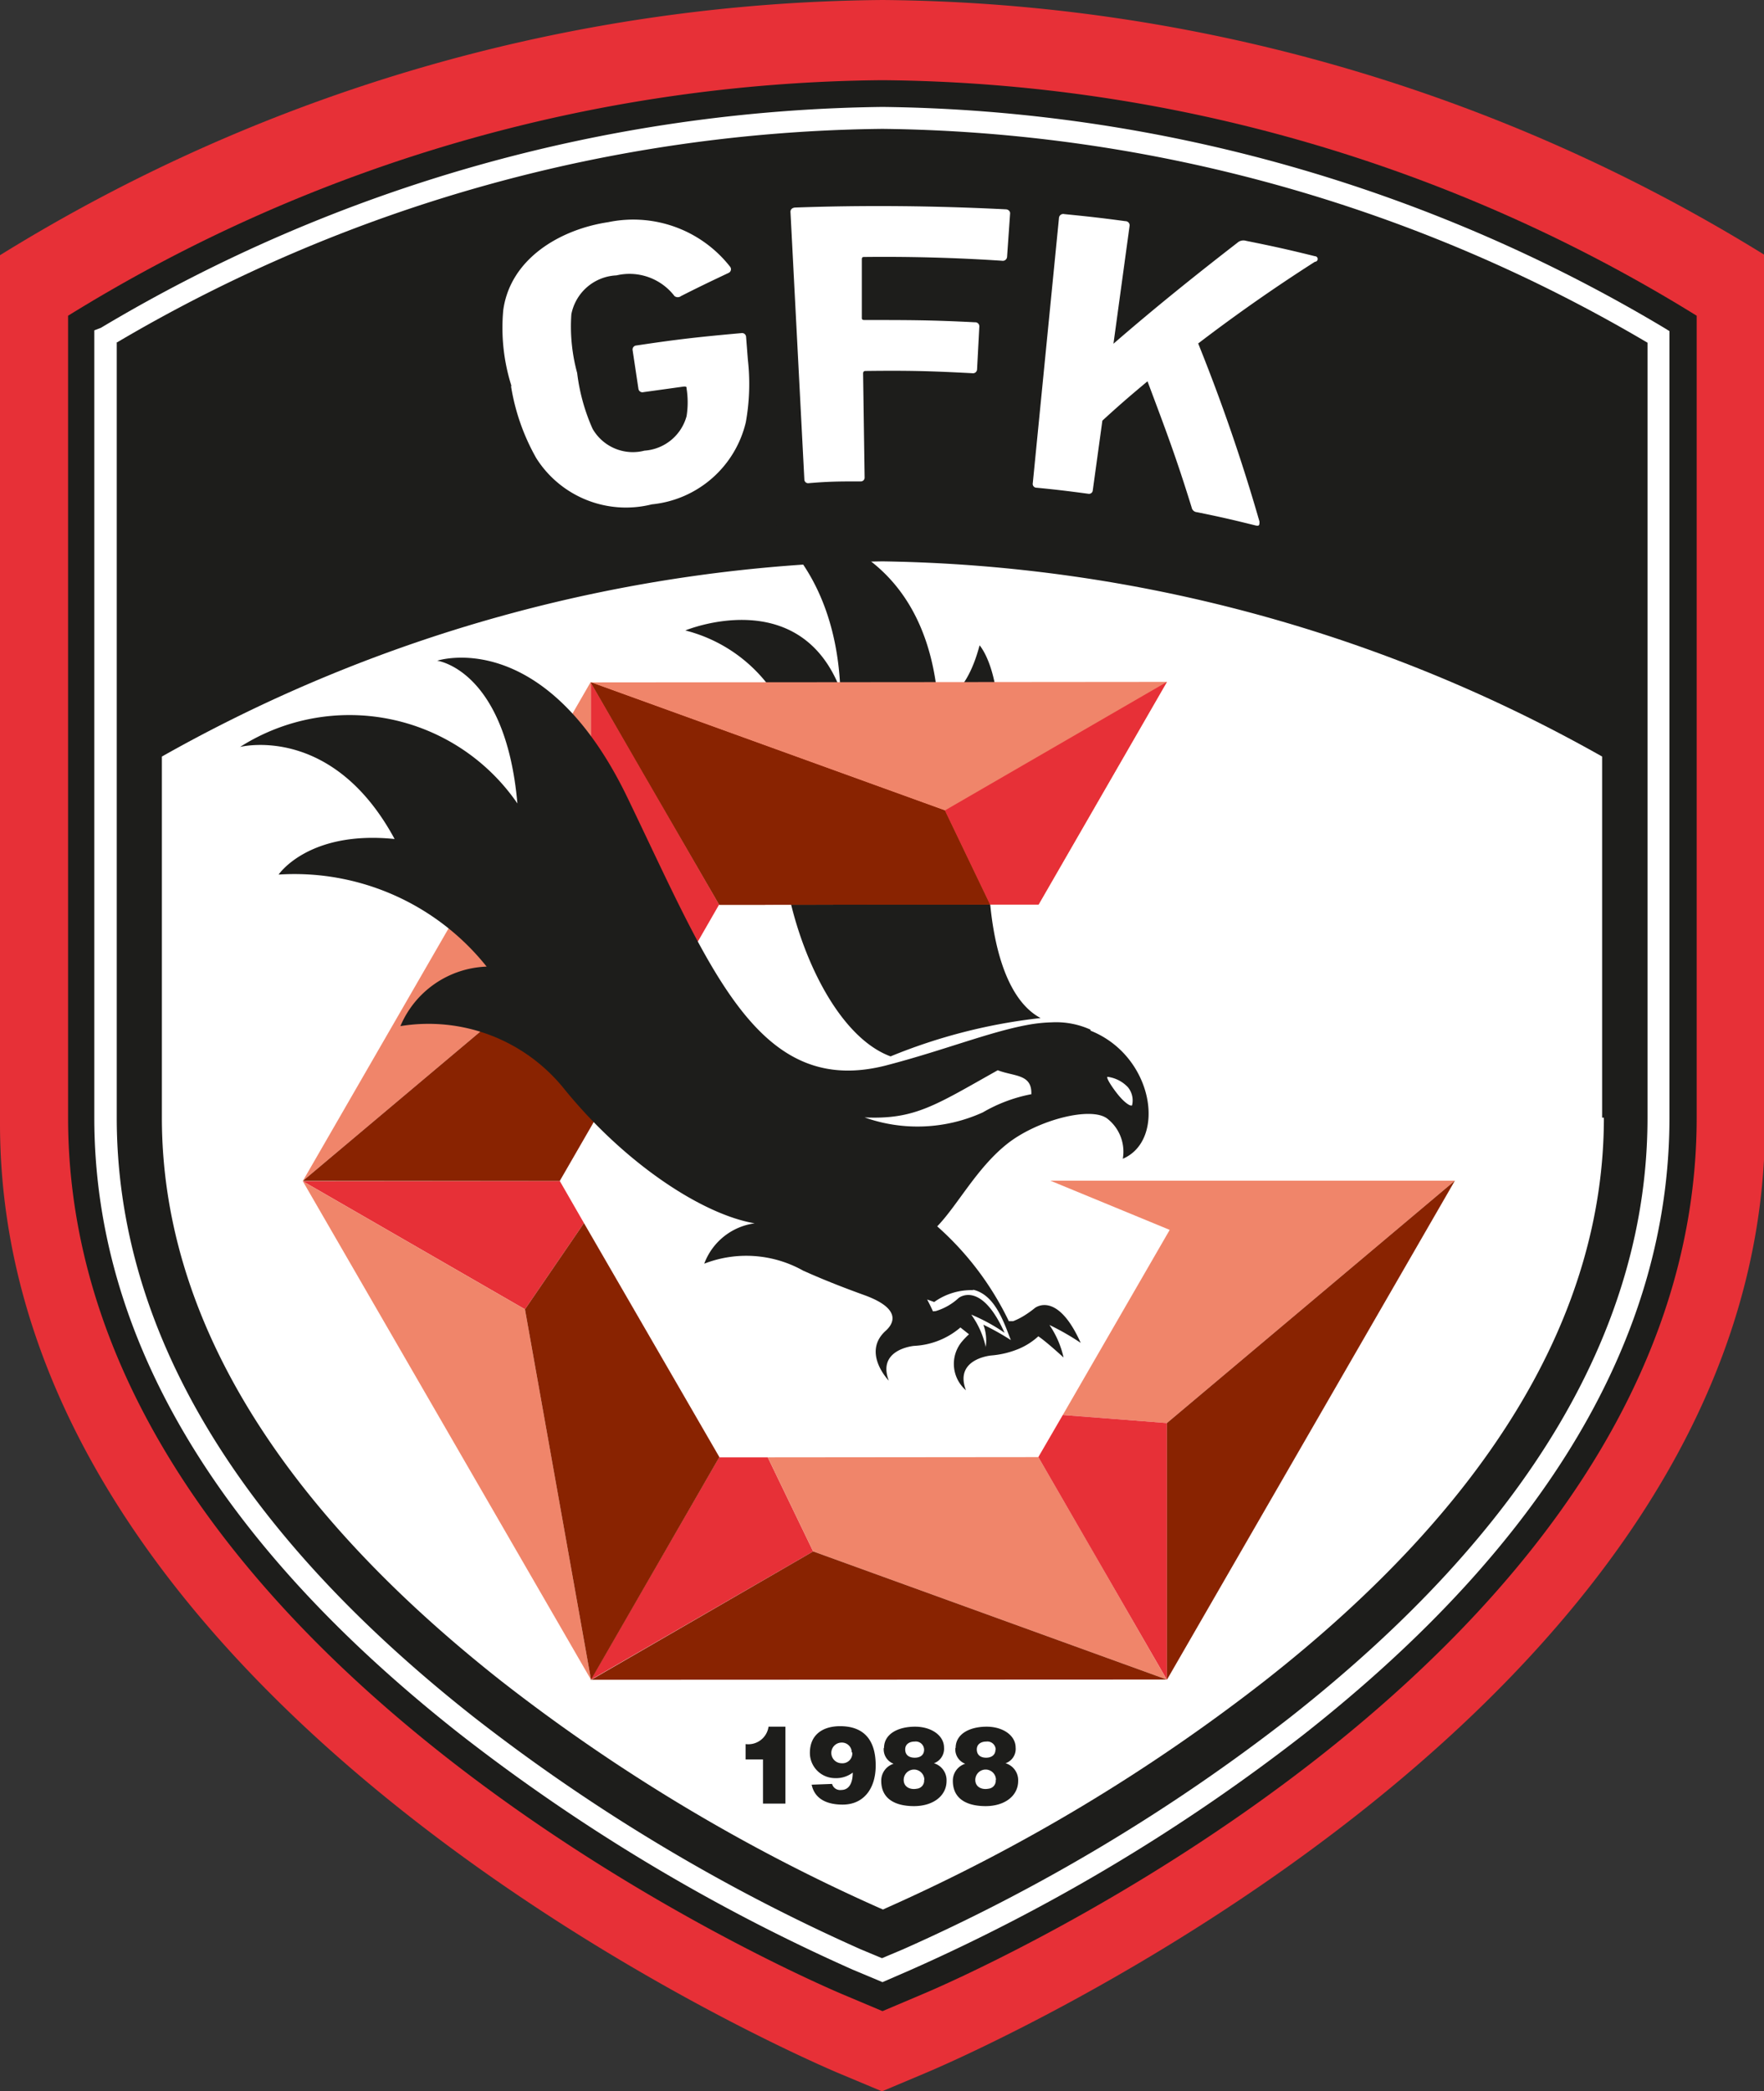
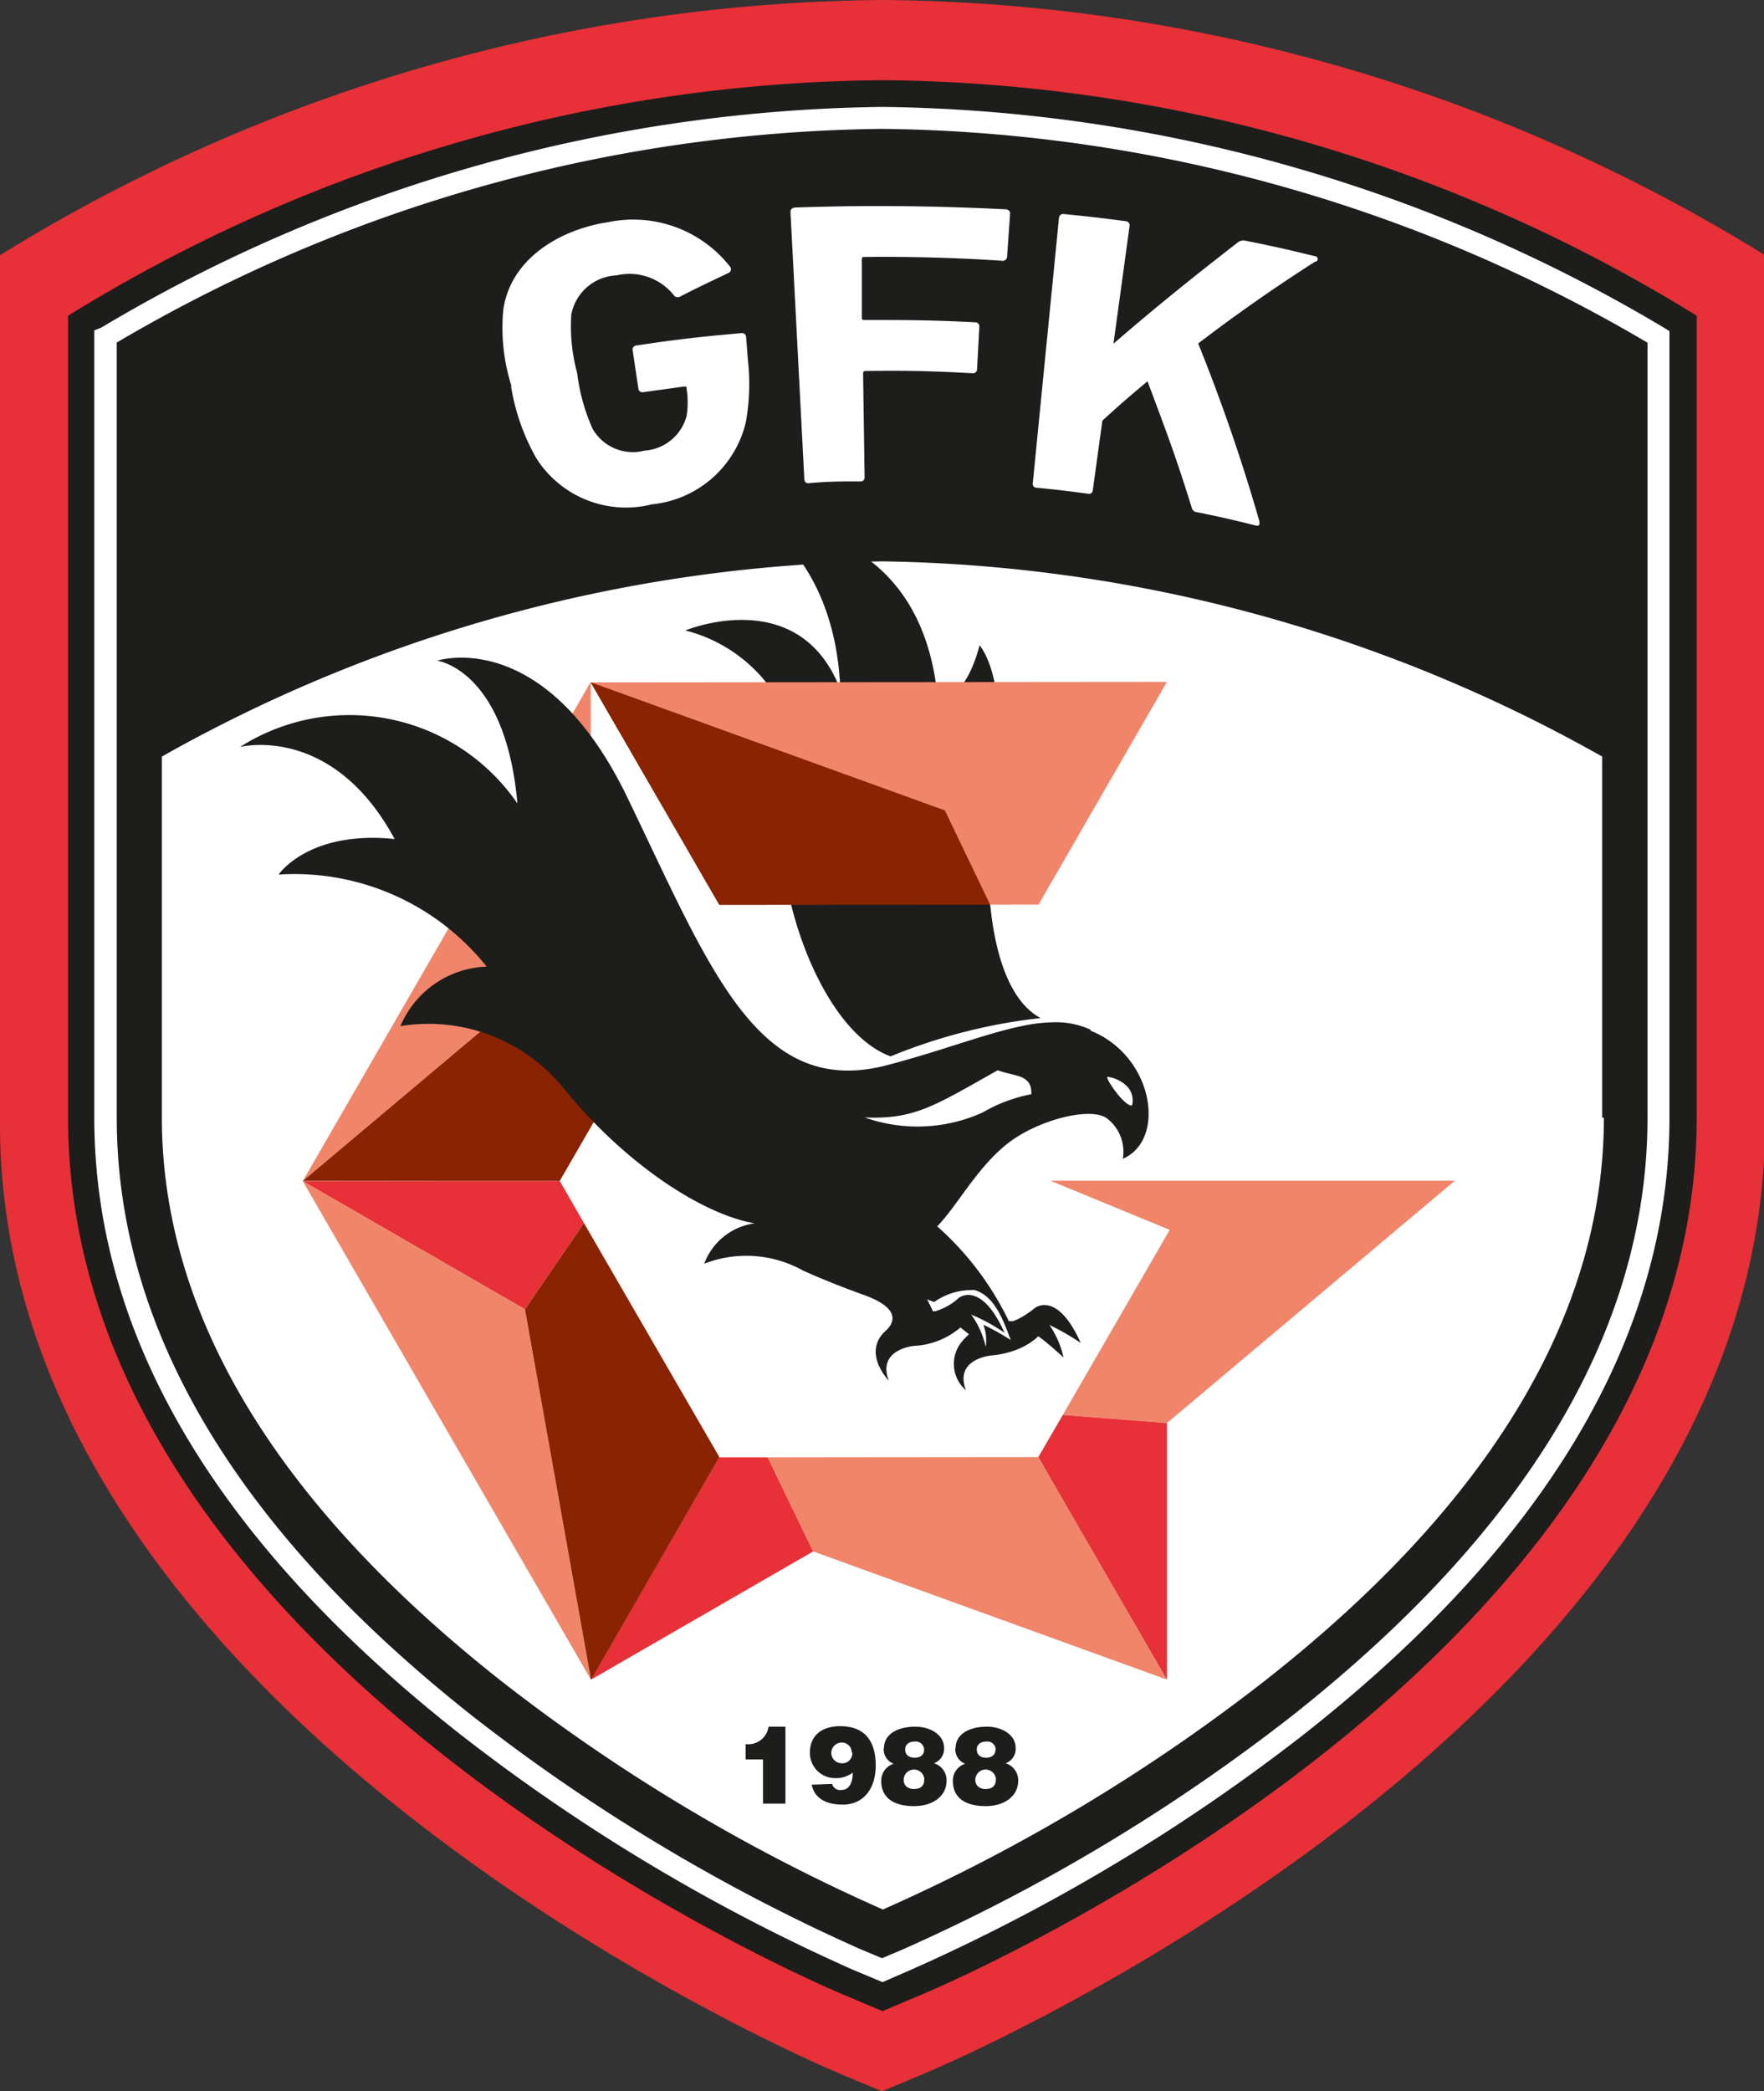
<svg xmlns="http://www.w3.org/2000/svg" id="katman_1" data-name="katman 1" viewBox="0 0 69.96 82.93">
  <rect x="0" y="0" width="69.96" height="82.93" fill="#333333" stroke="none" />
  <defs>
    <style>.cls-1{fill:#e73037}.cls-2{fill:#1d1d1b}.cls-3{fill:#fff}.cls-4{fill:#f0856a}.cls-5{fill:#892301}</style>
  </defs>
  <path d="M35 0A67.5 67.5 0 0 0 0 10.12v34.44c0 23.37 31.91 37.08 33.26 37.65l1.72.72 1.71-.72C38.06 81.64 70 67.93 70 44.56V10.12A67.47 67.47 0 0 0 35 0" class="cls-1" />
  <path d="M35 3.18a62.3 62.3 0 0 0-32.3 9.34v31.8c0 21.58 29.46 34.23 30.71 34.76l1.59.67 1.58-.67c1.26-.52 30.71-13.18 30.71-34.76v-31.8A62.3 62.3 0 0 0 35 3.18" class="cls-2" />
  <path d="m35 78.6-1.17-.49a74.6 74.6 0 0 1-15.58-9.34C8.62 61.19 3.74 53 3.74 44.32V13.1L4 13a61.87 61.87 0 0 1 31-8.76A61.83 61.83 0 0 1 66 13l.21.13v31.19c0 8.65-4.87 16.87-14.48 24.44a74.5 74.5 0 0 1-15.58 9.34Zm-30.37-65v30.72c0 8.37 4.76 16.36 14.15 23.76a73.5 73.5 0 0 0 15.36 9.22l.84.35.83-.35a73.5 73.5 0 0 0 15.38-9.22c9.39-7.4 14.15-15.39 14.15-23.76V13.59A61 61 0 0 0 35 5.11a61 61 0 0 0-30.38 8.48" class="cls-3" />
  <path d="M63.54 44.32V30A59.8 59.8 0 0 0 35 22.26 59.9 59.9 0 0 0 6.42 30v14.32c0 7.78 4.53 15.3 13.46 22.34a71.6 71.6 0 0 0 15 9l.14.06.13-.06a72 72 0 0 0 15-9c8.93-7 13.46-14.55 13.46-22.34M20.28 15.29a7.6 7.6 0 0 1-.32-3c.29-2.06 2.29-3.2 4.16-3.48a4.88 4.88 0 0 1 4.83 1.76.16.16 0 0 1-.05.25c-.76.36-1.14.54-1.89.92a.21.21 0 0 1-.26 0 2.25 2.25 0 0 0-2.3-.82 1.91 1.91 0 0 0-1.79 1.54 7 7 0 0 0 .23 2.33A7.7 7.7 0 0 0 23.5 17a1.84 1.84 0 0 0 2.06.87 1.86 1.86 0 0 0 1.67-1.37 3.5 3.5 0 0 0 0-1.09c0-.06 0-.09-.12-.08l-1.59.22a.16.16 0 0 1-.2-.13l-.23-1.53a.16.16 0 0 1 .15-.19c1.66-.25 2.49-.34 4.16-.49a.16.16 0 0 1 .19.15l.07.9a8.6 8.6 0 0 1-.08 2.48A4.26 4.26 0 0 1 25.85 20a4.21 4.21 0 0 1-4.58-1.83 8.5 8.5 0 0 1-1-2.84M31.35 8.4c0-.1.07-.16.18-.17 2.8-.1 5.55-.07 8.35.07.11 0 .19.08.18.17l-.12 1.72a.17.17 0 0 1-.2.15q-2.72-.18-5.45-.15c-.07 0-.11 0-.11.1v2.3c0 .06 0 .1.11.1 1.75 0 2.63 0 4.38.09a.16.16 0 0 1 .17.17l-.09 1.7a.16.16 0 0 1-.18.15c-1.7-.09-2.55-.11-4.24-.09q-.1 0-.1.1l.06 4.12a.15.15 0 0 1-.16.16c-.82 0-1.24 0-2.06.07a.15.15 0 0 1-.17-.15zM42 8.63a.17.17 0 0 1 .21-.14c1 .1 1.45.15 2.42.28.11 0 .18.09.17.18l-.64 4.68c1.6-1.39 3.23-2.7 4.91-4a.36.36 0 0 1 .35-.08c1.09.22 1.64.34 2.73.61a.11.11 0 0 1 0 .22q-2.38 1.52-4.63 3.24a72 72 0 0 1 2.43 7.06c0 .13 0 .19-.14.16-.93-.23-1.4-.34-2.34-.53a.23.23 0 0 1-.21-.19c-.62-2-1-3-1.75-5-.73.61-1.09.92-1.79 1.56l-.38 2.76a.15.15 0 0 1-.18.14c-.82-.11-1.23-.16-2.05-.24a.15.15 0 0 1-.15-.18z" class="cls-3" />
  <path d="M31.15 71.52h-.89v-1.75h-.69v-.61a.81.81 0 0 0 .91-.69h.67ZM33 70.74a.33.33 0 0 0 .36.24c.33 0 .46-.3.46-.69a1.08 1.08 0 0 1-.7.22 1 1 0 0 1-1-1c0-.73.52-1.06 1.2-1.06.87 0 1.41.47 1.41 1.56 0 .92-.48 1.55-1.31 1.55-.56 0-1.1-.18-1.23-.79Zm.78-1.25a.39.39 0 0 0-.4-.39.41.41 0 0 0 0 .82.39.39 0 0 0 .42-.43M35.06 69.32c0-.58.58-.85 1.23-.85s1.15.35 1.15.83a.61.61 0 0 1-.4.62.7.7 0 0 1 .5.7c0 .6-.54 1-1.29 1s-1.3-.29-1.3-1a.7.7 0 0 1 .49-.68.61.61 0 0 1-.39-.63m1.61 1.27a.41.41 0 0 0-.82 0c0 .29.27.4.52.35a.32.32 0 0 0 .29-.36m0-1.19a.33.33 0 0 0-.37-.32c-.22 0-.39.11-.38.33s.17.31.38.31.37-.1.37-.32M37.9 69.32c0-.58.58-.85 1.23-.85s1.15.35 1.15.83a.6.6 0 0 1-.4.62.7.7 0 0 1 .5.7c0 .6-.54 1-1.29 1s-1.3-.29-1.3-1a.7.7 0 0 1 .49-.68.61.61 0 0 1-.39-.63m1.61 1.27a.41.41 0 0 0-.82 0c0 .29.27.4.52.35a.32.32 0 0 0 .29-.36m0-1.19a.33.33 0 0 0-.37-.32c-.22 0-.39.11-.38.33s.17.31.37.31.37-.1.37-.32M33.3 27.27C31.65 23.14 27.18 25 27.18 25a6 6 0 0 1 4.48 5.07 2.21 2.21 0 0 0-2.71-.24 6.4 6.4 0 0 1 2.12 4.36c.35 3.06 2 6.87 4.25 7.7a22 22 0 0 1 5.95-1.52c-2-1.06-2.42-5.47-1.83-9.48s-.59-5.3-.59-5.3c-.59 2.24-1.65 2.24-1.65 2.24-.59-7.19-6.83-7-6.83-7s2.71 1.65 2.95 6.36" class="cls-2" />
  <path d="m46.28 27.04-22.84.02 2.15 3.72 2.94 5.1 12.66-.01z" class="cls-4" />
-   <path d="m37.47 32.14 1.79 3.73h1.93l5.09-8.83zM23.43 37.22l4.13.32.96-1.67-2.93-5.09-2.16-3.72h.01l-.01-.02z" class="cls-1" />
  <path d="m12.01 46.83 11.42-9.61V27.04z" class="cls-4" />
  <path d="m12.01 46.84 8.81 5.08 2.34-3.42-.96-1.67z" class="cls-1" />
  <path d="m23.44 66.61-2.62-14.69-8.81-5.08z" class="cls-4" />
  <path d="m28.52 57.79-5.09 8.82 8.82-5.09-1.8-3.73z" class="cls-1" />
  <path d="m30.45 57.79 1.8 3.73 14.02 5.08-3.1-5.38-1.99-3.44zM41.66 46.82l4.73 1.95-4.24 7.34 4.13.32 11.42-9.61H41.66" class="cls-4" />
  <path d="m41.18 57.78 5.1 8.83V56.43l-4.13-.32z" class="cls-1" />
  <path d="m28.53 35.88 10.73-.01-1.79-3.73-14.04-5.08z" class="cls-5" />
  <path d="m28.53 35.88 10.73-.01-1.79-3.73-14.04-5.08zM12.01 46.83H22.2l5.36-9.29-4.13-.32zM20.82 51.92l2.62 14.69 5.09-8.83-5.37-9.28z" class="cls-5" />
-   <path d="M23.45 66.61v-.04l-.02.04 22.84-.01-14.02-5.08zM46.28 56.43v10.18L57.7 46.82z" class="cls-5" />
  <path d="M43.25 40.83a3.3 3.3 0 0 0-1.54-.29 6 6 0 0 0-1 .11c-1.49.28-3.29 1-5.46 1.57-5.18 1.41-7.07-3.77-10.37-10.6s-7.54-5.42-7.54-5.42 2.71.35 3.18 5.66a8.08 8.08 0 0 0-11-2.24s3.65-.94 6.13 3.65c-3.42-.35-4.6 1.41-4.6 1.41a9.75 9.75 0 0 1 8.25 3.65 3.86 3.86 0 0 0-3.42 2.36 6.9 6.9 0 0 1 6.48 2.47c2.43 3 5.51 5 7.57 5.35a2.49 2.49 0 0 0-2 1.6 4.61 4.61 0 0 1 3.93.28l.25.11c.78.34 1.46.6 2.15.85 1.73.62 1 1.29.89 1.4-1 .87.1 2 .1 2-.48-1.25 1-1.38 1-1.38a3.05 3.05 0 0 0 1.84-.73l.34.27a3 3 0 0 0-.28.29 1.38 1.38 0 0 0 .16 1.93c-.48-1.25 1-1.38 1-1.38a3.6 3.6 0 0 0 1.11-.27 2.7 2.7 0 0 0 .76-.49c.34.23 1 .84 1 .84a3.7 3.7 0 0 0-.56-1.29 10 10 0 0 1 1.24.71c-.94-2.1-1.82-1.38-1.82-1.38a4 4 0 0 1-.42.3 2.6 2.6 0 0 1-.44.22h-.17a11.9 11.9 0 0 0-2.84-3.76c.81-.84 1.56-2.3 2.76-3.26s3.37-1.52 4-1a1.66 1.66 0 0 1 .6 1.58c1.74-.74 1.23-4.08-1.28-5.08m-4.67 10.27c.88.19 1.23 1.29 1.51 2a10 10 0 0 0-1.09-.61 1.8 1.8 0 0 1 .09.91.2.2 0 0 0 0-.05 3.5 3.5 0 0 0-.57-1.26 7.2 7.2 0 0 1 1.32.72c-.94-2.1-1.82-1.38-1.82-1.38a2.3 2.3 0 0 1-.91.52L37 52c-.07-.16-.15-.32-.23-.47l.28.1a2.53 2.53 0 0 1 1.56-.47m2.29-7.77a6.1 6.1 0 0 0-1.92.72 6.26 6.26 0 0 1-4.69.2c2 .09 2.8-.48 5.28-1.87.68.26 1.39.14 1.33 1m4 .39c-.07.05-.28-.1-.49-.34s-.55-.73-.49-.79a1.34 1.34 0 0 1 .81.41.82.82 0 0 1 .17.71" class="cls-2" />
</svg>